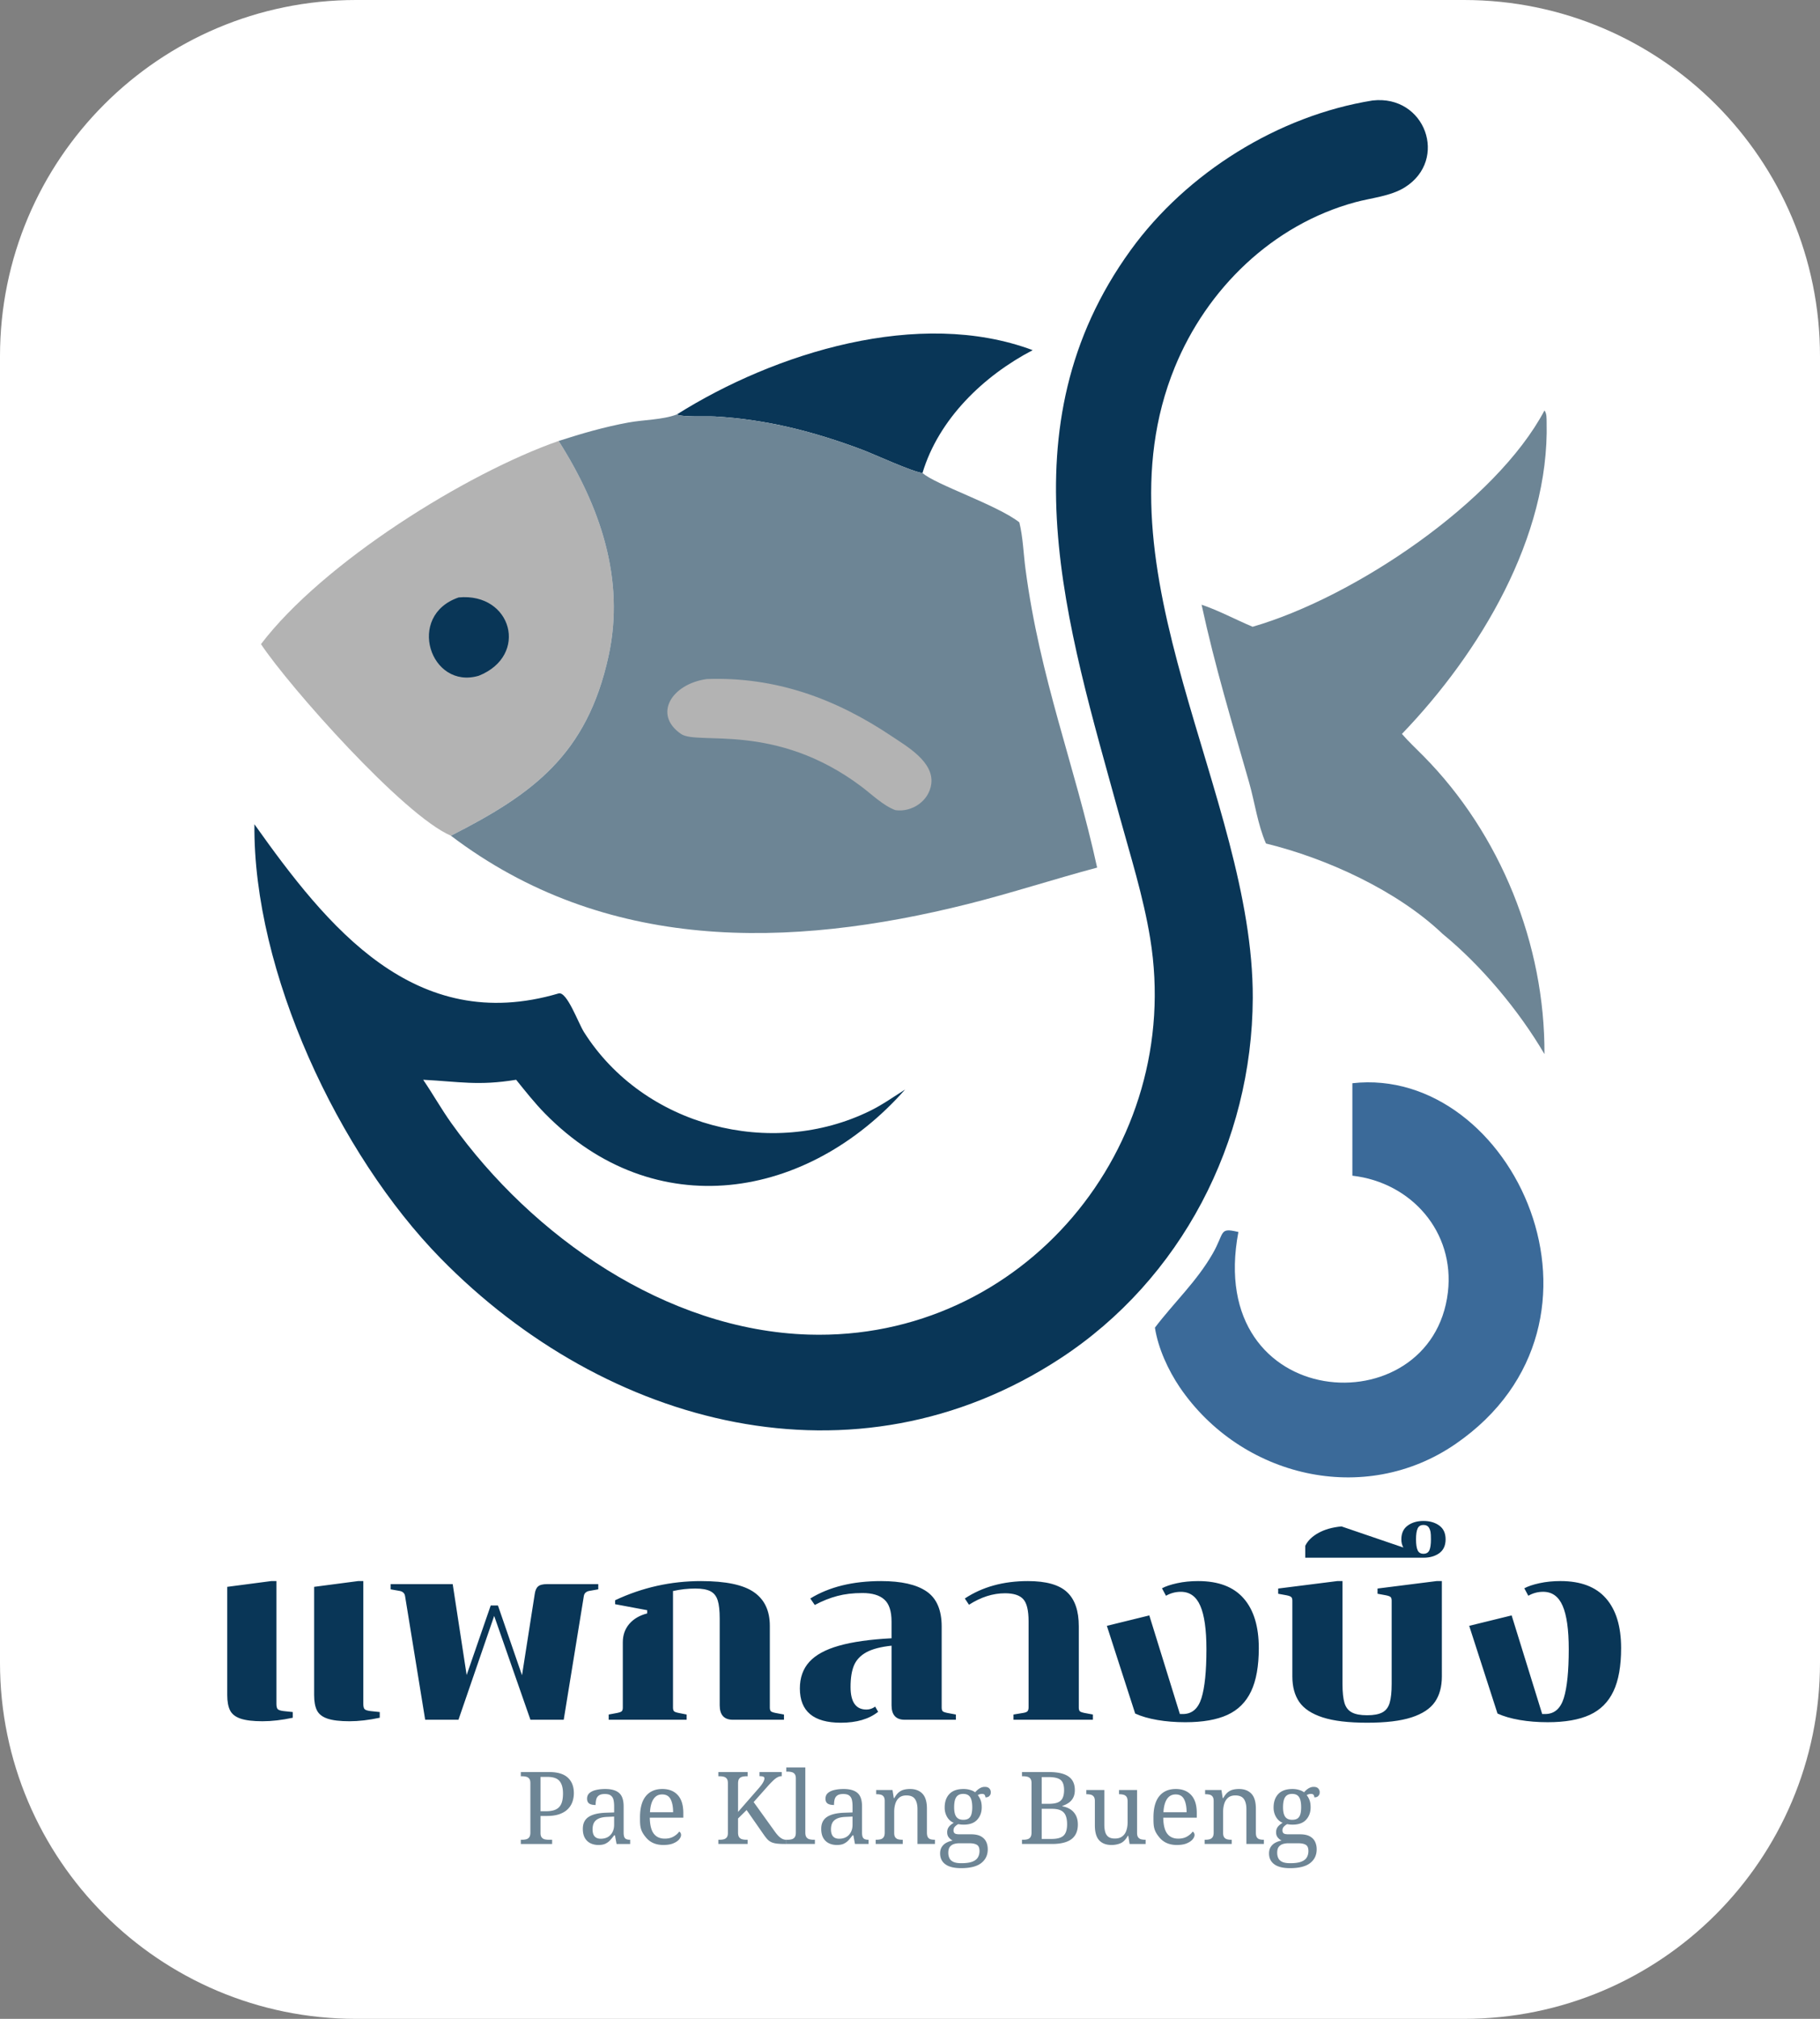
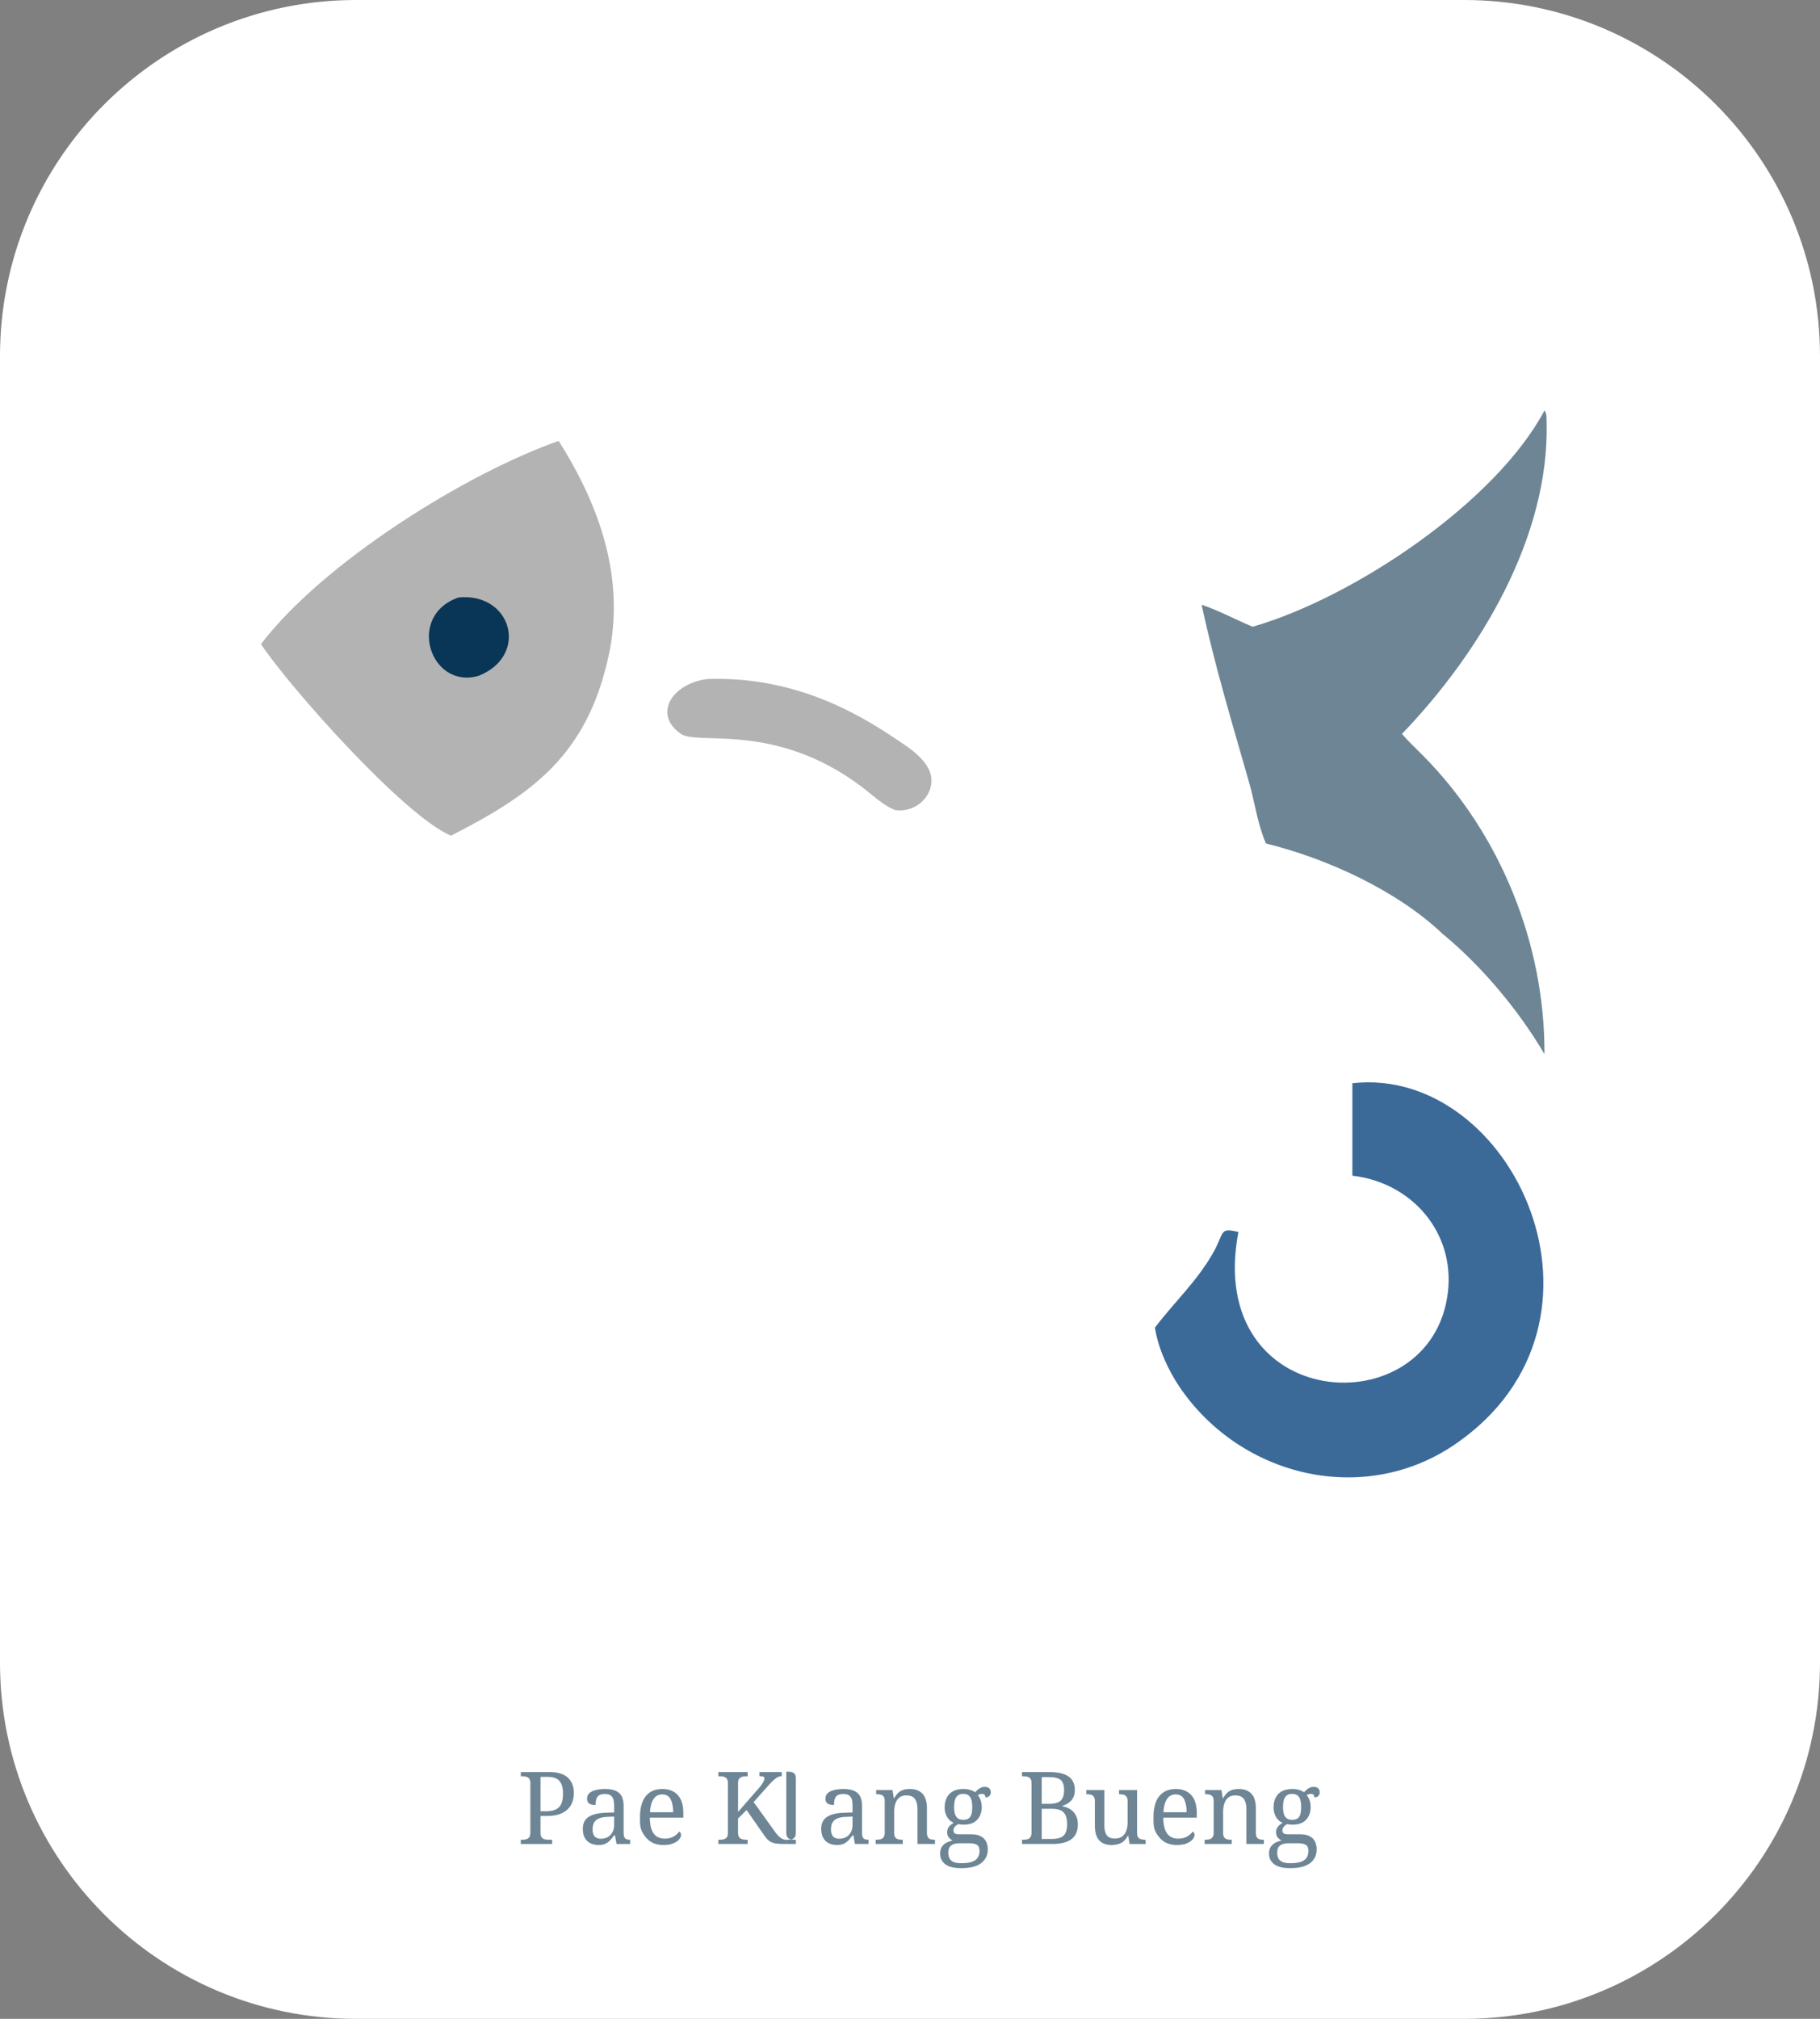
<svg xmlns="http://www.w3.org/2000/svg" data-bbox="0 0 1626.99 1803.89" viewBox="0 0 1626.99 1803.89" data-type="color">
  <rect x="0" y="0" width="1626.99" height="1803.89" fill="#808080" stroke="none" />
  <g>
    <path fill="#ffffff" d="M1626.99 318.31v1167.27c0 175.798-142.512 318.31-318.31 318.31H318.31C142.512 1803.89 0 1661.378 0 1485.58V318.31C0 142.512 142.512 0 318.31 0h990.37c175.798 0 318.31 142.512 318.31 318.31" data-color="1" />
-     <path d="M605.08 370.32c87.56-55.12 216.62-95.38 318.1-57.45-43.8 22.84-84 61.39-98.51 109.72-8.86-.85-43.07-16.69-54.03-20.81-42.96-16.14-85.62-27.07-131.49-29.64-7.21-.4-29.16.75-34.06-1.81Z" fill="#093657" data-color="2" />
    <path d="M1208.95 967.88c143.12-16.1 250.65 213.1 92.4 322.22-81.62 56.28-191.81 29.86-246.63-50.43-10.42-15.43-19.41-34.92-22.28-53.39 17.02-22.43 37.22-41.11 51.54-65.98 10.89-18.91 5.63-23.55 22.27-19.69l.81.18c-30.86 162.22 173.09 174.95 187.29 53.79 6.29-53.72-32.56-98.06-85.4-104.08z" fill="#3b6a99" data-color="3" />
    <path d="M1380.67 366.78c2.16 2.69 1.85 7.01 1.94 10.44 2.57 102.61-59.64 206.13-129.36 278.55 5.94 6.87 12.71 13.16 19.1 19.62 69.03 69.73 108.82 168.44 108.32 266.48-22.59-38.66-56.42-79.14-91.07-107.45-40.67-38.72-103.7-67.52-157.87-80.73-7.43-16.83-10.03-36.88-15.09-54.6-15.6-54.61-30.34-102.92-42.48-158.77 15.57 5.26 30.42 13.32 45.59 19.7 91.12-26.26 217.67-111.58 260.92-193.25Z" fill="#6d8595" data-color="4" />
    <path d="M233.29 575.55c55.45-72.88 183.47-152.67 266.12-181.56 36.69 57.77 59.79 123.16 44.58 192.39-19.34 88.04-67.58 123.06-140.9 160.33-42.3-18-144.23-132.79-169.79-171.16Z" fill="#b3b3b3" data-color="5" />
    <path d="M410.04 533.82c47.54-4.48 63.1 51.9 18 69.96-43.38 12.89-65.35-53.85-18-69.96" fill="#093657" data-color="2" />
-     <path d="M499.41 394c20.69-6.68 41-12.56 62.42-16.49 13.67-2.51 30.42-2.33 43.25-7.19 4.9 2.56 26.86 1.4 34.06 1.81 45.87 2.58 88.53 13.5 131.49 29.64 10.96 4.12 45.18 19.97 54.03 20.81 10.65 10.06 66.81 28.6 86.57 44.14 3.28 13.3 3.67 27.75 5.47 41.37 12.97 98.6 43.92 174.86 64.08 267.12-38.59 10.29-76.54 22.74-115.28 32.47-160.52 40.3-324.73 43.4-462.42-60.96 73.33-37.27 121.56-72.29 140.9-160.33 15.21-69.22-7.89-134.62-44.58-192.39Z" fill="#6d8595" data-color="4" />
    <path d="M632 606.73c60.97-2.14 114.69 17.24 165.34 51.22 13.63 9.14 37.61 22.82 35.19 42.37-1.9 15.29-17.21 25.65-32.05 23.57-10.74-3.89-21.36-14.27-30.53-21.16-77.05-57.88-146.12-36.65-161.09-46.9-25.5-17.46-8.25-44.91 23.14-49.1" fill="#b3b3b3" data-color="5" />
-     <path d="M1227.01 89.79c47.22-5.36 68.02 52.97 28.88 77.58-12.72 8-30.04 9.43-44.38 13.33-73.92 20.09-132.63 77.3-161.29 147.4-74.06 181.03 70.34 382.94 69.69 563.61-.46 128.82-64.06 251.36-171.83 321.92-183.92 120.43-406.28 61.52-554.08-89.19-91.37-93.17-167.84-256.34-166.56-387.95 65.15 91.68 143.23 189.14 271.98 151.14 7.45-1.88 17.43 26.31 22.59 34.49 53.32 84.4 167.68 113.94 256.15 70.26 10.86-5.36 20.73-12.39 30.94-18.85-87.13 98.66-223.74 121.44-321.94 21.39-9.25-9.43-17.46-19.87-25.76-30.13-33.91 5.55-50.8 1.65-83.09 0 8.7 12.77 16.26 26.26 25.26 38.86 72.36 101.27 191.89 184.9 319.29 188.83 191.61 5.92 335.87-167.81 305.35-354.06-6.12-37.4-17.7-73.91-27.73-110.38-46.54-169.24-104.2-346.53 10.34-504.6 50.06-69.08 131.92-120.13 216.2-133.65Z" fill="#093657" data-color="2" />
-     <path d="M242.45 1412.72h4.66v109.7c0 2.35.4 3.94 1.19 4.77.83.79 2.57 1.35 5.2 1.68l8.24.87v5.09c-9.76 2.09-18.79 3.14-27.1 3.14s-14.92-.78-19.51-2.33-7.73-3.99-9.43-7.31c-1.7-3.36-2.55-7.93-2.55-13.72v-96.74l39.29-5.15Zm77.67 0h4.66v109.7c0 2.35.4 3.94 1.19 4.77.83.79 2.58 1.35 5.26 1.68l8.24.87v5.09c-9.79 2.09-18.83 3.14-27.1 3.14s-14.98-.78-19.57-2.33-7.73-3.99-9.43-7.31c-1.7-3.36-2.55-7.93-2.55-13.72v-96.74l39.29-5.15Zm41.97 13.33c-.43-2.67-2.28-4.23-5.53-4.66l-7.37-1.3v-4.66h55.5l12.47 81.25 21.52-62.17h6.45l21.52 62.38 11.33-72.35c.43-3.29 1.43-5.63 2.98-7 1.55-1.41 4.26-2.11 8.13-2.11h45.74v4.66l-7.37 1.3c-3.25.43-5.09 1.99-5.53 4.66l-17.99 110.57h-29.76l-32.41-92.79-31.92 92.79h-29.76l-17.99-110.57Zm293.05 110.57q-11.76 0-11.76-12.9v-77.45c0-7.12-.6-12.56-1.79-16.31q-1.785-5.7-6.45-8.13c-3.11-1.63-7.62-2.44-13.55-2.44q-9.975 0-19.95 2.22v104.12c0 1.62.33 2.74.98 3.36.65.57 2.1 1.08 4.34 1.51l6.88 1.36v4.66h-69.7v-4.66l7.32-1.36c2.2-.43 3.63-.94 4.28-1.51.69-.62 1.03-1.74 1.03-3.36v-58.38c0-6.36 1.91-11.8 5.74-16.31 3.87-4.52 9.21-7.66 16.04-9.43v-2.87l-28.67-5.37v-3.52q36.42-17.13 76.8-17.13c22.08 0 37.85 3.31 47.32 9.92 9.47 6.57 14.2 16.6 14.2 30.08v73.01c0 1.62.33 2.74.98 3.36.69.57 2.13 1.08 4.34 1.51l7.32 1.36v4.66h-45.69Zm141.85-66.18c-9.76 1.05-17.27 3.02-22.55 5.91-5.24 2.89-8.91 6.78-11 11.65-2.06 4.88-3.09 11.31-3.09 19.3 0 13.47 4.73 20.21 14.2 20.21 2.82 0 5.42-.88 7.8-2.65l2.66 4.66c-8.17 6.51-19.28 9.76-33.33 9.76-24.43 0-36.64-10.21-36.64-30.63 0-9.61 2.82-17.52 8.45-23.74 5.64-6.21 14.44-11.02 26.4-14.41 12-3.43 27.7-5.66 47.1-6.67v-14.9c0-9.33-2.15-15.9-6.45-19.73-4.3-3.87-10.8-5.8-19.51-5.8s-15.83.88-22.55 2.65-13.42 4.45-20.11 8.02l-4.01-5.79c16.87-10.37 37.98-15.56 63.3-15.56 18.07 0 31.6 3.07 40.6 9.21 9.03 6.15 13.55 16.63 13.55 31.44v72.36c0 1.62.33 2.74.98 3.36.69.57 2.15 1.08 4.39 1.51l7.32 1.36v4.66h-45.74q-11.76 0-11.76-12.9v-53.28Zm109.02 61.52 8.18-1.36q3.09-.435 4.17-1.41c.76-.69 1.14-1.91 1.14-3.68v-76.8c0-9.76-1.59-16.37-4.77-19.84-3.18-3.51-8.62-5.26-16.31-5.26-10.8 0-21.53 3.42-32.19 10.25l-3.74-5.58c15.68-10.37 34.47-15.56 56.37-15.56 16.29 0 27.95 3.27 34.96 9.81 7.05 6.51 10.57 16.71 10.57 30.62v72.58c0 1.62.32 2.74.97 3.36.69.57 2.13 1.08 4.34 1.51l7.31 1.36v4.66h-71zm165.15-119.24q27.105 0 40.59 15.45c9.03 10.29 13.55 25.12 13.55 44.49 0 16.01-2.29 28.86-6.88 38.54-4.59 9.69-11.65 16.71-21.19 21.08s-22.08 6.56-37.62 6.56c-8.89 0-17.21-.67-24.98-2-7.77-1.34-14.38-3.26-19.84-5.75l-25.31-78.37 37.94-9.32 27.32 88.12h2.65c8.13 0 13.68-4.73 16.64-14.2 2.97-9.47 4.45-24.04 4.45-43.73 0-17.49-1.83-30.41-5.48-38.76-3.61-8.35-9.41-12.52-17.4-12.52-4.73 0-9.16 1.18-13.27 3.53l-3.58-6.67c3.25-1.77 7.77-3.29 13.55-4.55 5.78-1.27 12.07-1.9 18.86-1.9m217.79 85.26c0 9.17-2.08 16.76-6.23 22.76s-11.11 10.59-20.87 13.77q-14.625 4.77-39.72 4.77t-39.78-4.77c-9.76-3.18-16.72-7.77-20.87-13.77-4.12-6-6.18-13.59-6.18-22.76v-67.7c0-1.63-.34-2.73-1.03-3.31-.65-.61-2.08-1.14-4.28-1.57l-7.37-1.35v-4.66l52.84-6.67h4.66v91.92c0 7.41.6 13.08 1.79 17.02 1.19 3.9 3.38 6.7 6.56 8.4s7.73 2.55 13.66 2.55 10.48-.85 13.65-2.55c3.18-1.7 5.35-4.54 6.51-8.51 1.19-4.01 1.79-9.64 1.79-16.91v-74.36c0-1.63-.33-2.73-.98-3.31-.65-.61-2.09-1.14-4.33-1.57l-7.32-1.35v-4.66l52.84-6.67h4.66zm-16.44-138.97c5.64 0 10.36 1.37 14.15 4.12 3.75 2.75 5.63 6.85 5.63 12.3s-1.88 9.61-5.63 12.36c-3.79 2.71-8.51 4.06-14.15 4.06h-105.69v-10.62c2.24-4.59 6.18-8.43 11.82-11.54 5.6-3.11 12.46-5.04 20.59-5.8l55.29 18.86c-1.19-2.06-1.79-4.5-1.79-7.32 0-5.45 1.9-9.55 5.69-12.3 3.76-2.75 8.46-4.12 14.09-4.12m0 29.32c2.53 0 4.29-1.03 5.26-3.09q1.41-3.135 1.41-9.81c0-6.675-.47-7.7-1.41-9.75-.97-2.06-2.73-3.09-5.26-3.09s-4.26 1.03-5.2 3.09c-.97 2.05-1.46 5.3-1.46 9.75s.49 7.72 1.46 9.81c.94 2.06 2.67 3.09 5.2 3.09m122.55 24.39q27.105 0 40.59 15.45c9.03 10.29 13.55 25.12 13.55 44.49 0 16.01-2.29 28.86-6.88 38.54-4.59 9.69-11.66 16.71-21.19 21.08-9.54 4.37-22.08 6.56-37.62 6.56-8.89 0-17.21-.67-24.98-2-7.77-1.34-14.39-3.26-19.84-5.75l-25.31-78.37 37.94-9.32 27.31 88.12h2.66c8.13 0 13.67-4.73 16.64-14.2 2.96-9.47 4.44-24.04 4.44-43.73 0-17.49-1.82-30.41-5.47-38.76-3.61-8.35-9.41-12.52-17.4-12.52-4.73 0-9.16 1.18-13.28 3.53l-3.57-6.67c3.25-1.77 7.76-3.29 13.55-4.55 5.78-1.27 12.07-1.9 18.86-1.9" fill="#093657" data-color="2" />
-     <path d="M465.58 1647.62v-3.78h1.16c1.38 0 2.62-.15 3.74-.44 1.11-.31 2-.92 2.66-1.84q.99-1.41.99-4.2v-44.1c0-1.8-.34-3.13-1.03-4q-1.035-1.32-2.7-1.71c-1.11-.28-2.33-.42-3.65-.42h-1.16v-3.78h25.29c7.56 0 13.13 1.67 16.72 5.01 3.6 3.33 5.4 7.93 5.4 13.82 0 2.69-.42 5.26-1.25 7.69s-2.2 4.61-4.09 6.53-4.38 3.44-7.47 4.55c-3.09 1.09-6.86 1.64-11.29 1.64h-5.69v15.23c0 1.73.34 3.03 1.03 3.91.7.87 1.6 1.44 2.7 1.72 1.11.26 2.33.39 3.65.39h2.99v3.78h-27.99Zm22.42-29.25c2.7 0 5.02-.28 6.96-.85 1.95-.57 3.54-1.49 4.77-2.75s2.13-2.89 2.7-4.9.86-4.45.86-7.34c0-5.04-1.05-8.77-3.16-11.2-2.09-2.43-5.69-3.65-10.79-3.65h-6.13v30.69zm46.97 30.15c-2.65 0-5.04-.52-7.16-1.56-2.12-1.05-3.79-2.64-4.99-4.77-1.2-2.14-1.8-4.83-1.8-8.06 0-4.81 1.69-8.34 5.08-10.61q5.1-3.435 15.45-3.81l7.47-.26v-5.4c0-2.15-.18-4.06-.55-5.72-.35-1.65-1.13-2.96-2.33-3.91-1.2-.97-3.03-1.45-5.49-1.45-2.29 0-4.03.43-5.23 1.28-1.2.83-2 1.99-2.39 3.47q-.57 2.19-.57 5.07c-2.52 0-4.42-.43-5.71-1.29-1.29-.88-1.93-2.34-1.93-4.38s.73-3.79 2.2-5.05c1.48-1.26 3.44-2.17 5.89-2.72 2.46-.57 5.16-.86 8.11-.86 5.52 0 9.65 1.17 12.37 3.51 2.74 2.33 4.11 6.35 4.11 12.05v23.31c0 1.69.18 3 .53 3.93q.555 1.395 1.8 1.98c.85.38 1.93.57 3.25.57h.26v3.78h-12.15l-1.45-7.73h-.7a61 61 0 0 1-3.69 4.46c-1.2 1.29-2.6 2.3-4.2 3.05-1.58.75-3.63 1.12-6.15 1.12Zm2.07-5.58c2.46 0 4.57-.51 6.33-1.52 1.77-1.02 3.16-2.48 4.15-4.37 1-1.89 1.49-4.09 1.49-6.61v-7.3l-5.76.27c-3.43.11-6.12.62-8.06 1.53-1.95.89-3.35 2.14-4.2 3.74-.83 1.58-1.25 3.54-1.25 5.89 0 1.86.27 3.4.81 4.63s1.35 2.16 2.42 2.79c1.08.63 2.44.95 4.06.95Zm55.99 5.58q-9.825 0-15.36-6.48c-5.535-6.48-5.54-10.38-5.54-18.17 0-8.41 1.74-14.74 5.21-18.99q5.235-6.39 14.79-6.39 8.73 0 13.71 5.4 5.01 5.385 5.01 16.11v4.13h-29.97c.12 6.53 1.3 11.29 3.54 14.26 2.26 2.97 5.54 4.46 9.87 4.46 3.12 0 5.77-.64 7.95-1.93 2.2-1.29 3.84-2.75 4.92-4.37.41.17.79.53 1.14 1.07.37.55.55 1.21.55 1.98 0 1.2-.57 2.5-1.71 3.89-1.13 1.37-2.86 2.56-5.21 3.56-2.34.98-5.31 1.47-8.9 1.47m8.72-29.24c0-4.81-.74-8.66-2.22-11.56-1.47-2.91-4-4.37-7.6-4.37-3.3 0-5.86 1.36-7.69 4.08-1.83 2.73-2.89 6.68-3.19 11.85zm40.41 28.34v-3.78h1.16c1.32 0 2.53-.13 3.65-.39 1.11-.28 2.01-.85 2.7-1.72.69-.88 1.03-2.18 1.03-3.91v-44.56c0-1.8-.34-3.13-1.03-4q-1.035-1.32-2.7-1.71c-1.11-.28-2.33-.42-3.65-.42h-1.16v-3.78h26.19v3.78h-1.19c-1.32 0-2.55.15-3.69.46q-1.695.435-2.7 1.8c-.66.89-.99 2.3-.99 4.22v25.38l18.63-21.31c1.32-1.51 2.32-2.8 3.01-3.87.7-1.09 1.2-2.02 1.49-2.79.31-.79.46-1.45.46-1.98 0-.79-.37-1.32-1.1-1.58-.72-.28-1.82-.42-3.32-.42v-3.69h19.89v3.69c-1.38 0-2.68.35-3.91 1.06-1.23.69-2.51 1.66-3.82 2.92-1.32 1.26-2.76 2.75-4.33 4.48l-13.05 14.68 19.01 26.45c1.13 1.57 2.23 2.89 3.32 3.98 1.08 1.07 2.18 1.87 3.27 2.42q1.665.81 3.3.81h.18v3.78h-.99c-3 0-5.48-.12-7.43-.35-1.95-.25-3.57-.68-4.86-1.28s-2.43-1.42-3.43-2.46c-.98-1.05-2.04-2.39-3.19-4.02l-15.47-22.21-7.67 7.56v12.5q0 2.79.99 4.2c.67.92 1.58 1.53 2.7 1.84 1.14.29 2.37.44 3.69.44h1.19v3.78h-26.19Zm60.74 0v-3.78h1.19c1.38 0 2.61-.15 3.71-.44 1.11-.31 2-.92 2.66-1.84q.99-1.41.99-4.2v-48.23c0-1.8-.34-3.13-1.03-4q-1.035-1.32-2.7-1.71c-1.1-.28-2.31-.42-3.62-.42h-1.19v-3.78h17.01v58.14q0 2.79.99 4.2c.67.92 1.57 1.53 2.7 1.84 1.14.29 2.37.44 3.69.44h1.19v3.78h-25.58Zm45.19.9c-2.65 0-5.04-.52-7.16-1.56-2.12-1.05-3.79-2.64-4.99-4.77-1.2-2.14-1.8-4.83-1.8-8.06 0-4.81 1.69-8.34 5.08-10.61q5.1-3.435 15.45-3.81l7.47-.26v-5.4c0-2.15-.18-4.06-.55-5.72-.35-1.65-1.13-2.96-2.33-3.91-1.2-.97-3.03-1.45-5.49-1.45-2.29 0-4.03.43-5.23 1.28-1.2.83-2 1.99-2.39 3.47q-.57 2.19-.57 5.07c-2.52 0-4.42-.43-5.71-1.29-1.29-.88-1.93-2.34-1.93-4.38s.73-3.79 2.2-5.05c1.48-1.26 3.44-2.17 5.89-2.72 2.46-.57 5.16-.86 8.11-.86 5.52 0 9.65 1.17 12.37 3.51 2.74 2.33 4.11 6.35 4.11 12.05v23.31c0 1.69.18 3 .53 3.93q.555 1.395 1.8 1.98c.85.38 1.93.57 3.25.57h.26v3.78h-12.15l-1.45-7.73h-.7a61 61 0 0 1-3.69 4.46c-1.2 1.29-2.6 2.3-4.2 3.05-1.58.75-3.63 1.12-6.15 1.12Zm2.07-5.58c2.46 0 4.57-.51 6.33-1.52 1.77-1.02 3.16-2.48 4.15-4.37 1-1.89 1.49-4.09 1.49-6.61v-7.3l-5.76.27c-3.43.11-6.12.62-8.06 1.53-1.95.89-3.35 2.14-4.2 3.74-.84 1.58-1.25 3.54-1.25 5.89 0 1.86.27 3.4.81 4.63s1.35 2.16 2.42 2.79c1.08.63 2.44.95 4.07.95m32.67 4.68v-3.78h.7c1.39 0 2.64-.15 3.73-.44 1.11-.31 2-.92 2.66-1.84q.99-1.41.99-4.2v-28.08c0-1.8-.33-3.13-.99-4-.66-.88-1.53-1.45-2.61-1.72-1.07-.26-2.26-.39-3.58-.39h-.46v-3.78h14.59l1.16 7.27h.44c1.26-2.27 2.59-3.99 4-5.16 1.42-1.17 2.97-1.96 4.64-2.37 1.68-.43 3.49-.64 5.4-.64 4.75 0 8.45 1.4 11.12 4.2 2.68 2.78 4.02 7.25 4.02 13.42v21.25c0 1.86.28 3.26.83 4.2.57.92 1.37 1.53 2.4 1.84 1.03.29 2.2.44 3.52.44h.44v3.78h-15.64v-31.05c0-3.89-.74-6.92-2.22-9.07-1.46-2.17-4.03-3.25-7.69-3.25-2.7 0-4.84.67-6.44 2.02-1.58 1.35-2.72 3.13-3.43 5.36-.69 2.21-1.03 4.61-1.03 7.18v19.01c0 1.73.33 3.03.99 3.91.66.87 1.53 1.44 2.61 1.72 1.08.26 2.29.39 3.6.39h.46v3.78zm76.31 21.6c-6.24 0-10.92-1.16-14.04-3.47-3.12-2.3-4.68-5.52-4.68-9.67 0-2.35.53-4.32 1.58-5.91 1.05-1.58 2.43-2.82 4.13-3.71a18.6 18.6 0 0 1 5.54-1.89c-1.2-.55-2.33-1.43-3.38-2.66-1.04-1.23-1.56-2.81-1.56-4.73 0-1.8.46-3.36 1.39-4.68.94-1.31 2.42-2.57 4.46-3.78-2.58-1.08-4.57-2.87-5.98-5.36s-2.11-5.23-2.11-8.24c0-5.15 1.41-9.21 4.22-12.17 2.83-2.97 7.06-4.46 12.7-4.46 2.15 0 4.19.3 6.11.9 1.92.59 3.3 1.28 4.15 2.07.59-.66 1.3-1.36 2.13-2.11.85-.77 1.83-1.41 2.94-1.94 1.11-.54 2.33-.81 3.65-.81 1.8 0 3.14.47 4 1.41q1.32 1.38 1.32 3.27c0 1.89-.38 2.36-1.14 3.3-.75.92-1.96 1.38-3.65 1.38 0-.67-.2-1.35-.59-2.04-.38-.69-1.17-1.04-2.37-1.04-.78 0-1.46.1-2.07.29-.6.17-1.2.44-1.8.79 1.03 1.26 1.87 2.75 2.53 4.46s.99 3.86.99 6.44q0 6.66-4.02 11.07c-2.67 2.95-6.72 4.42-12.17 4.42-.73 0-1.57-.04-2.51-.13-.92-.11-1.68-.22-2.29-.33-1.13.6-2.12 1.35-2.97 2.26-.84.89-1.25 2.03-1.25 3.41 0 1.08.34 1.92 1.03 2.52s2.2.9 4.55.9h10.17c3.6 0 6.48.59 8.64 1.76 2.15 1.17 3.73 2.76 4.72 4.77 1 2.01 1.49 4.3 1.49 6.88 0 5.15-1.94 9.25-5.82 12.28-3.87 3.03-9.88 4.55-18.04 4.55m.18-4.42c4.32 0 7.65-.47 10-1.4 2.34-.93 3.98-2.22 4.9-3.87.94-1.64 1.41-3.51 1.41-5.6 0-2.77-.78-4.63-2.35-5.56-1.55-.93-3.83-1.39-6.83-1.39h-8.81c-1.68 0-3.28.23-4.79.68-1.49.46-2.73 1.29-3.69 2.49-.95 1.2-1.43 2.99-1.43 5.38 0 1.74.33 3.31.99 4.72.66 1.43 1.82 2.54 3.49 3.34 1.68.81 4.06 1.21 7.12 1.21Zm1.8-38.78c1.98 0 3.55-.39 4.72-1.16 1.17-.79 2.01-2.03 2.53-3.7.51-1.68.77-3.81.77-6.39s-.27-4.93-.81-6.7-1.4-3.08-2.57-3.91c-1.17-.85-2.75-1.28-4.72-1.28s-3.48.44-4.68 1.32q-1.8 1.305-2.61 3.96c-.53 1.77-.79 4.01-.79 6.7 0 3.84.64 6.66 1.93 8.46s3.37 2.7 6.24 2.7Zm52.48 21.6v-3.78h1.16c1.38 0 2.62-.15 3.73-.44 1.11-.31 2-.92 2.66-1.84q.99-1.41.99-4.2v-44.1c0-1.8-.34-3.13-1.03-4q-1.035-1.32-2.7-1.71c-1.11-.28-2.33-.42-3.65-.42h-1.16v-3.78h24.1q11.715 0 17.43 3.93c3.81 2.61 5.71 6.67 5.71 12.2 0 2.63-.48 4.88-1.45 6.74-.95 1.86-2.27 3.38-3.96 4.55-1.67 1.17-3.58 2.12-5.75 2.84v.35c2.77.48 5.18 1.39 7.25 2.74s3.68 3.16 4.85 5.41c1.17 2.24 1.76 4.95 1.76 8.13 0 5.83-1.9 10.18-5.71 13.07-3.81 2.87-9.62 4.31-17.43 4.31zm26.38-4.5c5.09 0 8.69-.99 10.78-2.97 2.11-1.98 3.17-5.37 3.17-10.17 0-3.12-.43-5.7-1.28-7.74-.83-2.03-2.24-3.55-4.22-4.55-1.97-.99-4.73-1.49-8.28-1.49h-8.92v26.92zm-2.53-31.4q5.31 0 8.28-1.26c1.98-.85 3.39-2.17 4.22-3.97.85-1.81 1.28-4.14 1.28-7.01 0-4.44-1.06-7.49-3.17-9.14-2.09-1.66-5.69-2.49-10.79-2.49h-6.04v23.87zm56.16 36.8c-4.73 0-8.4-1.39-10.99-4.17q-3.87-4.2-3.87-13.47v-21.6c0-1.8-.34-3.13-1.03-4-.69-.88-1.59-1.45-2.7-1.72q-1.65-.39-3.63-.39h-.28v-3.78h16.1v31.05c0 2.57.29 4.79.86 6.66.57 1.86 1.55 3.27 2.92 4.24 1.39.95 3.28 1.42 5.67 1.42 2.65 0 4.81-.61 6.48-1.84 1.69-1.23 2.92-2.94 3.69-5.12.79-2.2 1.19-4.74 1.19-7.63v-18.54c0-1.92-.34-3.33-1.01-4.22-.66-.89-1.55-1.49-2.66-1.78-1.1-.31-2.34-.46-3.71-.46h-.29v-3.78h16.13v38.43c0 1.73.34 3.03 1.03 3.91.69.87 1.58 1.44 2.68 1.72 1.11.26 2.33.39 3.65.39h.29v3.78h-14.33l-1.17-7.29h-.44q-2.79 5.055-6.48 6.63-3.69 1.56-8.1 1.56m58.42 0q-9.825 0-15.36-6.48c-5.535-6.48-5.54-10.38-5.54-18.17 0-8.41 1.74-14.74 5.21-18.99q5.235-6.39 14.79-6.39 8.715 0 13.71 5.4 5.01 5.385 5.01 16.11v4.13h-29.97c.11 6.53 1.29 11.29 3.54 14.26s5.54 4.46 9.86 4.46c3.12 0 5.77-.64 7.96-1.93s3.83-2.75 4.92-4.37c.41.17.79.53 1.14 1.07.37.55.55 1.21.55 1.98 0 1.2-.57 2.5-1.71 3.89-1.13 1.37-2.87 2.56-5.21 3.56-2.35.98-5.31 1.47-8.9 1.47m8.72-29.24c0-4.81-.74-8.66-2.22-11.56-1.46-2.91-3.99-4.37-7.6-4.37-3.29 0-5.86 1.36-7.69 4.08-1.83 2.73-2.9 6.68-3.19 11.85zm16.12 28.34v-3.78h.7c1.39 0 2.64-.15 3.74-.44 1.11-.31 1.99-.92 2.65-1.84q.99-1.41.99-4.2v-28.08c0-1.8-.33-3.13-.99-4-.66-.88-1.53-1.45-2.61-1.72-1.07-.26-2.27-.39-3.58-.39h-.46v-3.78h14.59l1.16 7.27h.44c1.26-2.27 2.59-3.99 4-5.16 1.42-1.17 2.96-1.96 4.63-2.37 1.69-.43 3.49-.64 5.41-.64 4.75 0 8.45 1.4 11.12 4.2 2.68 2.78 4.02 7.25 4.02 13.42v21.25c0 1.86.28 3.26.83 4.2.57.92 1.37 1.53 2.4 1.84 1.03.29 2.2.44 3.52.44h.43v3.78h-15.64v-31.05c0-3.89-.74-6.92-2.22-9.07-1.47-2.17-4.03-3.25-7.69-3.25-2.69 0-4.84.67-6.44 2.02-1.58 1.35-2.72 3.13-3.43 5.36-.69 2.21-1.03 4.61-1.03 7.18v19.01c0 1.73.33 3.03.99 3.91.66.87 1.53 1.44 2.61 1.72 1.09.26 2.29.39 3.61.39h.46v3.78zm76.31 21.6c-6.24 0-10.92-1.16-14.05-3.47-3.12-2.3-4.68-5.52-4.68-9.67q0-3.525 1.59-5.91c1.05-1.58 2.43-2.82 4.13-3.71 1.71-.91 3.56-1.54 5.53-1.89-1.2-.55-2.33-1.43-3.38-2.66-1.04-1.23-1.56-2.81-1.56-4.73q0-2.7 1.38-4.68 1.41-1.965 4.47-3.78c-2.58-1.08-4.57-2.87-5.98-5.36s-2.11-5.23-2.11-8.24c0-5.15 1.41-9.21 4.22-12.17 2.83-2.97 7.06-4.46 12.7-4.46 2.15 0 4.19.3 6.11.9 1.92.59 3.3 1.28 4.15 2.07.59-.66 1.3-1.36 2.13-2.11.85-.77 1.84-1.41 2.95-1.94 1.11-.54 2.33-.81 3.64-.81 1.81 0 3.14.47 4 1.41q1.32 1.38 1.32 3.27c0 1.89-.38 2.36-1.14 3.3-.75.92-1.96 1.38-3.65 1.38 0-.67-.2-1.35-.59-2.04-.38-.69-1.17-1.04-2.38-1.04-.77 0-1.46.1-2.06.29-.6.17-1.2.44-1.8.79 1.02 1.26 1.86 2.75 2.52 4.46s.99 3.86.99 6.44q0 6.66-4.02 11.07c-2.67 2.95-6.72 4.42-12.17 4.42-.73 0-1.57-.04-2.51-.13q-1.38-.165-2.28-.33c-1.13.6-2.12 1.35-2.97 2.26-.83.89-1.25 2.03-1.25 3.41 0 1.08.34 1.92 1.03 2.52s2.2.9 4.55.9h10.17c3.61 0 6.49.59 8.64 1.76s3.73 2.76 4.72 4.77c1 2.01 1.5 4.3 1.5 6.88 0 5.15-1.94 9.25-5.83 12.28-3.87 3.03-9.88 4.55-18.03 4.55m.17-4.42c4.32 0 7.65-.47 10-1.4 2.34-.93 3.97-2.22 4.9-3.87.93-1.64 1.4-3.51 1.4-5.6 0-2.77-.78-4.63-2.35-5.56-1.55-.93-3.83-1.39-6.83-1.39h-8.81c-1.69 0-3.28.23-4.79.68a7.47 7.47 0 0 0-3.69 2.49c-.95 1.2-1.43 2.99-1.43 5.38 0 1.74.33 3.31.99 4.72.66 1.43 1.82 2.54 3.49 3.34 1.69.81 4.06 1.21 7.12 1.21m1.8-38.78c1.98 0 3.56-.39 4.73-1.16 1.17-.79 2.01-2.03 2.52-3.7.51-1.68.77-3.81.77-6.39s-.27-4.93-.81-6.7-1.4-3.08-2.57-3.91c-1.17-.85-2.75-1.28-4.72-1.28s-3.48.44-4.69 1.32q-1.8 1.305-2.61 3.96c-.53 1.77-.79 4.01-.79 6.7 0 3.84.64 6.66 1.93 8.46q1.935 2.7 6.24 2.7" fill="#6d8595" data-color="4" />
+     <path d="M465.58 1647.62v-3.78h1.16c1.38 0 2.62-.15 3.74-.44 1.11-.31 2-.92 2.66-1.84q.99-1.41.99-4.2v-44.1c0-1.8-.34-3.13-1.03-4q-1.035-1.32-2.7-1.71c-1.11-.28-2.33-.42-3.65-.42h-1.16v-3.78h25.29c7.56 0 13.13 1.67 16.72 5.01 3.6 3.33 5.4 7.93 5.4 13.82 0 2.69-.42 5.26-1.25 7.69s-2.2 4.61-4.09 6.53-4.38 3.44-7.47 4.55c-3.09 1.09-6.86 1.64-11.29 1.64h-5.69v15.23c0 1.73.34 3.03 1.03 3.91.7.87 1.6 1.44 2.7 1.72 1.11.26 2.33.39 3.65.39h2.99v3.78h-27.99Zm22.42-29.25c2.7 0 5.02-.28 6.96-.85 1.95-.57 3.54-1.49 4.77-2.75s2.13-2.89 2.7-4.9.86-4.45.86-7.34c0-5.04-1.05-8.77-3.16-11.2-2.09-2.43-5.69-3.65-10.79-3.65h-6.13v30.69zm46.97 30.15c-2.65 0-5.04-.52-7.16-1.56-2.12-1.05-3.79-2.64-4.99-4.77-1.2-2.14-1.8-4.83-1.8-8.06 0-4.81 1.69-8.34 5.08-10.61q5.1-3.435 15.45-3.81l7.47-.26v-5.4c0-2.15-.18-4.06-.55-5.72-.35-1.65-1.13-2.96-2.33-3.91-1.2-.97-3.03-1.45-5.49-1.45-2.29 0-4.03.43-5.23 1.28-1.2.83-2 1.99-2.39 3.47q-.57 2.19-.57 5.07c-2.52 0-4.42-.43-5.71-1.29-1.29-.88-1.93-2.34-1.93-4.38s.73-3.79 2.2-5.05c1.48-1.26 3.44-2.17 5.89-2.72 2.46-.57 5.16-.86 8.11-.86 5.52 0 9.65 1.17 12.37 3.51 2.74 2.33 4.11 6.35 4.11 12.05v23.31c0 1.69.18 3 .53 3.93q.555 1.395 1.8 1.98c.85.38 1.93.57 3.25.57h.26v3.78h-12.15l-1.45-7.73h-.7a61 61 0 0 1-3.69 4.46c-1.2 1.29-2.6 2.3-4.2 3.05-1.58.75-3.63 1.12-6.15 1.12Zm2.07-5.58c2.46 0 4.57-.51 6.33-1.52 1.77-1.02 3.16-2.48 4.15-4.37 1-1.89 1.49-4.09 1.49-6.61v-7.3l-5.76.27c-3.43.11-6.12.62-8.06 1.53-1.95.89-3.35 2.14-4.2 3.74-.83 1.58-1.25 3.54-1.25 5.89 0 1.86.27 3.4.81 4.63s1.35 2.16 2.42 2.79c1.08.63 2.44.95 4.06.95Zm55.99 5.58q-9.825 0-15.36-6.48c-5.535-6.48-5.54-10.38-5.54-18.17 0-8.41 1.74-14.74 5.21-18.99q5.235-6.39 14.79-6.39 8.73 0 13.71 5.4 5.01 5.385 5.01 16.11v4.13h-29.97c.12 6.53 1.3 11.29 3.54 14.26 2.26 2.97 5.54 4.46 9.87 4.46 3.12 0 5.77-.64 7.95-1.93 2.2-1.29 3.84-2.75 4.92-4.37.41.17.79.53 1.14 1.07.37.55.55 1.21.55 1.98 0 1.2-.57 2.5-1.71 3.89-1.13 1.37-2.86 2.56-5.21 3.56-2.34.98-5.31 1.47-8.9 1.47m8.72-29.24c0-4.81-.74-8.66-2.22-11.56-1.47-2.91-4-4.37-7.6-4.37-3.3 0-5.86 1.36-7.69 4.08-1.83 2.73-2.89 6.68-3.19 11.85zm40.41 28.34v-3.78h1.16c1.32 0 2.53-.13 3.65-.39 1.11-.28 2.01-.85 2.7-1.72.69-.88 1.03-2.18 1.03-3.91v-44.56c0-1.8-.34-3.13-1.03-4q-1.035-1.32-2.7-1.71c-1.11-.28-2.33-.42-3.65-.42h-1.16v-3.78h26.19v3.78h-1.19c-1.32 0-2.55.15-3.69.46q-1.695.435-2.7 1.8c-.66.89-.99 2.3-.99 4.22v25.38l18.63-21.31c1.32-1.51 2.32-2.8 3.01-3.87.7-1.09 1.2-2.02 1.49-2.79.31-.79.46-1.45.46-1.98 0-.79-.37-1.32-1.1-1.58-.72-.28-1.82-.42-3.32-.42v-3.69h19.89v3.69c-1.38 0-2.68.35-3.91 1.06-1.23.69-2.51 1.66-3.82 2.92-1.32 1.26-2.76 2.75-4.33 4.48l-13.05 14.68 19.01 26.45c1.13 1.57 2.23 2.89 3.32 3.98 1.08 1.07 2.18 1.87 3.27 2.42q1.665.81 3.3.81h.18v3.78h-.99c-3 0-5.48-.12-7.43-.35-1.95-.25-3.57-.68-4.86-1.28s-2.43-1.42-3.43-2.46c-.98-1.05-2.04-2.39-3.19-4.02l-15.47-22.21-7.67 7.56v12.5q0 2.79.99 4.2c.67.92 1.58 1.53 2.7 1.84 1.14.29 2.37.44 3.69.44h1.19v3.78h-26.19Zm60.74 0v-3.78h1.19c1.38 0 2.61-.15 3.71-.44 1.11-.31 2-.92 2.66-1.84q.99-1.41.99-4.2v-48.23c0-1.8-.34-3.13-1.03-4q-1.035-1.32-2.7-1.71c-1.1-.28-2.31-.42-3.62-.42h-1.19v-3.78v58.14q0 2.79.99 4.2c.67.92 1.57 1.53 2.7 1.84 1.14.29 2.37.44 3.69.44h1.19v3.78h-25.58Zm45.19.9c-2.65 0-5.04-.52-7.16-1.56-2.12-1.05-3.79-2.64-4.99-4.77-1.2-2.14-1.8-4.83-1.8-8.06 0-4.81 1.69-8.34 5.08-10.61q5.1-3.435 15.45-3.81l7.47-.26v-5.4c0-2.15-.18-4.06-.55-5.72-.35-1.65-1.13-2.96-2.33-3.91-1.2-.97-3.03-1.45-5.49-1.45-2.29 0-4.03.43-5.23 1.28-1.2.83-2 1.99-2.39 3.47q-.57 2.19-.57 5.07c-2.52 0-4.42-.43-5.71-1.29-1.29-.88-1.93-2.34-1.93-4.38s.73-3.79 2.2-5.05c1.48-1.26 3.44-2.17 5.89-2.72 2.46-.57 5.16-.86 8.11-.86 5.52 0 9.65 1.17 12.37 3.51 2.74 2.33 4.11 6.35 4.11 12.05v23.31c0 1.69.18 3 .53 3.93q.555 1.395 1.8 1.98c.85.38 1.93.57 3.25.57h.26v3.78h-12.15l-1.45-7.73h-.7a61 61 0 0 1-3.69 4.46c-1.2 1.29-2.6 2.3-4.2 3.05-1.58.75-3.63 1.12-6.15 1.12Zm2.07-5.58c2.46 0 4.57-.51 6.33-1.52 1.77-1.02 3.16-2.48 4.15-4.37 1-1.89 1.49-4.09 1.49-6.61v-7.3l-5.76.27c-3.43.11-6.12.62-8.06 1.53-1.95.89-3.35 2.14-4.2 3.74-.84 1.58-1.25 3.54-1.25 5.89 0 1.86.27 3.4.81 4.63s1.35 2.16 2.42 2.79c1.08.63 2.44.95 4.07.95m32.67 4.68v-3.78h.7c1.39 0 2.64-.15 3.73-.44 1.11-.31 2-.92 2.66-1.84q.99-1.41.99-4.2v-28.08c0-1.8-.33-3.13-.99-4-.66-.88-1.53-1.45-2.61-1.72-1.07-.26-2.26-.39-3.58-.39h-.46v-3.78h14.59l1.16 7.27h.44c1.26-2.27 2.59-3.99 4-5.16 1.42-1.17 2.97-1.96 4.64-2.37 1.68-.43 3.49-.64 5.4-.64 4.75 0 8.45 1.4 11.12 4.2 2.68 2.78 4.02 7.25 4.02 13.42v21.25c0 1.86.28 3.26.83 4.2.57.92 1.37 1.53 2.4 1.84 1.03.29 2.2.44 3.52.44h.44v3.78h-15.64v-31.05c0-3.89-.74-6.92-2.22-9.07-1.46-2.17-4.03-3.25-7.69-3.25-2.7 0-4.84.67-6.44 2.02-1.58 1.35-2.72 3.13-3.43 5.36-.69 2.21-1.03 4.61-1.03 7.18v19.01c0 1.73.33 3.03.99 3.91.66.87 1.53 1.44 2.61 1.72 1.08.26 2.29.39 3.6.39h.46v3.78zm76.31 21.6c-6.24 0-10.92-1.16-14.04-3.47-3.12-2.3-4.68-5.52-4.68-9.67 0-2.35.53-4.32 1.58-5.91 1.05-1.58 2.43-2.82 4.13-3.71a18.6 18.6 0 0 1 5.54-1.89c-1.2-.55-2.33-1.43-3.38-2.66-1.04-1.23-1.56-2.81-1.56-4.73 0-1.8.46-3.36 1.39-4.68.94-1.31 2.42-2.57 4.46-3.78-2.58-1.08-4.57-2.87-5.98-5.36s-2.11-5.23-2.11-8.24c0-5.15 1.41-9.21 4.22-12.17 2.83-2.97 7.06-4.46 12.7-4.46 2.15 0 4.19.3 6.11.9 1.92.59 3.3 1.28 4.15 2.07.59-.66 1.3-1.36 2.13-2.11.85-.77 1.83-1.41 2.94-1.94 1.11-.54 2.33-.81 3.65-.81 1.8 0 3.14.47 4 1.41q1.32 1.38 1.32 3.27c0 1.89-.38 2.36-1.14 3.3-.75.92-1.96 1.38-3.65 1.38 0-.67-.2-1.35-.59-2.04-.38-.69-1.17-1.04-2.37-1.04-.78 0-1.46.1-2.07.29-.6.17-1.2.44-1.8.79 1.03 1.26 1.87 2.75 2.53 4.46s.99 3.86.99 6.44q0 6.66-4.02 11.07c-2.67 2.95-6.72 4.42-12.17 4.42-.73 0-1.57-.04-2.51-.13-.92-.11-1.68-.22-2.29-.33-1.13.6-2.12 1.35-2.97 2.26-.84.89-1.25 2.03-1.25 3.41 0 1.08.34 1.92 1.03 2.52s2.2.9 4.55.9h10.17c3.6 0 6.48.59 8.64 1.76 2.15 1.17 3.73 2.76 4.72 4.77 1 2.01 1.49 4.3 1.49 6.88 0 5.15-1.94 9.25-5.82 12.28-3.87 3.03-9.88 4.55-18.04 4.55m.18-4.42c4.32 0 7.65-.47 10-1.4 2.34-.93 3.98-2.22 4.9-3.87.94-1.64 1.41-3.51 1.41-5.6 0-2.77-.78-4.63-2.35-5.56-1.55-.93-3.83-1.39-6.83-1.39h-8.81c-1.68 0-3.28.23-4.79.68-1.49.46-2.73 1.29-3.69 2.49-.95 1.2-1.43 2.99-1.43 5.38 0 1.74.33 3.31.99 4.72.66 1.43 1.82 2.54 3.49 3.34 1.68.81 4.06 1.21 7.12 1.21Zm1.8-38.78c1.98 0 3.55-.39 4.72-1.16 1.17-.79 2.01-2.03 2.53-3.7.51-1.68.77-3.81.77-6.39s-.27-4.93-.81-6.7-1.4-3.08-2.57-3.91c-1.17-.85-2.75-1.28-4.72-1.28s-3.48.44-4.68 1.32q-1.8 1.305-2.61 3.96c-.53 1.77-.79 4.01-.79 6.7 0 3.84.64 6.66 1.93 8.46s3.37 2.7 6.24 2.7Zm52.48 21.6v-3.78h1.16c1.38 0 2.62-.15 3.73-.44 1.11-.31 2-.92 2.66-1.84q.99-1.41.99-4.2v-44.1c0-1.8-.34-3.13-1.03-4q-1.035-1.32-2.7-1.71c-1.11-.28-2.33-.42-3.65-.42h-1.16v-3.78h24.1q11.715 0 17.43 3.93c3.81 2.61 5.71 6.67 5.71 12.2 0 2.63-.48 4.88-1.45 6.74-.95 1.86-2.27 3.38-3.96 4.55-1.67 1.17-3.58 2.12-5.75 2.84v.35c2.77.48 5.18 1.39 7.25 2.74s3.68 3.16 4.85 5.41c1.17 2.24 1.76 4.95 1.76 8.13 0 5.83-1.9 10.18-5.71 13.07-3.81 2.87-9.62 4.31-17.43 4.31zm26.38-4.5c5.09 0 8.69-.99 10.78-2.97 2.11-1.98 3.17-5.37 3.17-10.17 0-3.12-.43-5.7-1.28-7.74-.83-2.03-2.24-3.55-4.22-4.55-1.97-.99-4.73-1.49-8.28-1.49h-8.92v26.92zm-2.53-31.4q5.31 0 8.28-1.26c1.98-.85 3.39-2.17 4.22-3.97.85-1.81 1.28-4.14 1.28-7.01 0-4.44-1.06-7.49-3.17-9.14-2.09-1.66-5.69-2.49-10.79-2.49h-6.04v23.87zm56.16 36.8c-4.73 0-8.4-1.39-10.99-4.17q-3.87-4.2-3.87-13.47v-21.6c0-1.8-.34-3.13-1.03-4-.69-.88-1.59-1.45-2.7-1.72q-1.65-.39-3.63-.39h-.28v-3.78h16.1v31.05c0 2.57.29 4.79.86 6.66.57 1.86 1.55 3.27 2.92 4.24 1.39.95 3.28 1.42 5.67 1.42 2.65 0 4.81-.61 6.48-1.84 1.69-1.23 2.92-2.94 3.69-5.12.79-2.2 1.19-4.74 1.19-7.63v-18.54c0-1.92-.34-3.33-1.01-4.22-.66-.89-1.55-1.49-2.66-1.78-1.1-.31-2.34-.46-3.71-.46h-.29v-3.78h16.13v38.43c0 1.73.34 3.03 1.03 3.91.69.87 1.58 1.44 2.68 1.72 1.11.26 2.33.39 3.65.39h.29v3.78h-14.33l-1.17-7.29h-.44q-2.79 5.055-6.48 6.63-3.69 1.56-8.1 1.56m58.42 0q-9.825 0-15.36-6.48c-5.535-6.48-5.54-10.38-5.54-18.17 0-8.41 1.74-14.74 5.21-18.99q5.235-6.39 14.79-6.39 8.715 0 13.71 5.4 5.01 5.385 5.01 16.11v4.13h-29.97c.11 6.53 1.29 11.29 3.54 14.26s5.54 4.46 9.86 4.46c3.12 0 5.77-.64 7.96-1.93s3.83-2.75 4.92-4.37c.41.17.79.53 1.14 1.07.37.55.55 1.21.55 1.98 0 1.2-.57 2.5-1.71 3.89-1.13 1.37-2.87 2.56-5.21 3.56-2.35.98-5.31 1.47-8.9 1.47m8.72-29.24c0-4.81-.74-8.66-2.22-11.56-1.46-2.91-3.99-4.37-7.6-4.37-3.29 0-5.86 1.36-7.69 4.08-1.83 2.73-2.9 6.68-3.19 11.85zm16.12 28.34v-3.78h.7c1.39 0 2.64-.15 3.74-.44 1.11-.31 1.99-.92 2.65-1.84q.99-1.41.99-4.2v-28.08c0-1.8-.33-3.13-.99-4-.66-.88-1.53-1.45-2.61-1.72-1.07-.26-2.27-.39-3.58-.39h-.46v-3.78h14.59l1.16 7.27h.44c1.26-2.27 2.59-3.99 4-5.16 1.42-1.17 2.96-1.96 4.63-2.37 1.69-.43 3.49-.64 5.41-.64 4.75 0 8.45 1.4 11.12 4.2 2.68 2.78 4.02 7.25 4.02 13.42v21.25c0 1.86.28 3.26.83 4.2.57.92 1.37 1.53 2.4 1.84 1.03.29 2.2.44 3.52.44h.43v3.78h-15.64v-31.05c0-3.89-.74-6.92-2.22-9.07-1.47-2.17-4.03-3.25-7.69-3.25-2.69 0-4.84.67-6.44 2.02-1.58 1.35-2.72 3.13-3.43 5.36-.69 2.21-1.03 4.61-1.03 7.18v19.01c0 1.73.33 3.03.99 3.91.66.87 1.53 1.44 2.61 1.72 1.09.26 2.29.39 3.61.39h.46v3.78zm76.31 21.6c-6.24 0-10.92-1.16-14.05-3.47-3.12-2.3-4.68-5.52-4.68-9.67q0-3.525 1.59-5.91c1.05-1.58 2.43-2.82 4.13-3.71 1.71-.91 3.56-1.54 5.53-1.89-1.2-.55-2.33-1.43-3.38-2.66-1.04-1.23-1.56-2.81-1.56-4.73q0-2.7 1.38-4.68 1.41-1.965 4.47-3.78c-2.58-1.08-4.57-2.87-5.98-5.36s-2.11-5.23-2.11-8.24c0-5.15 1.41-9.21 4.22-12.17 2.83-2.97 7.06-4.46 12.7-4.46 2.15 0 4.19.3 6.11.9 1.92.59 3.3 1.28 4.15 2.07.59-.66 1.3-1.36 2.13-2.11.85-.77 1.84-1.41 2.95-1.94 1.11-.54 2.33-.81 3.64-.81 1.81 0 3.14.47 4 1.41q1.32 1.38 1.32 3.27c0 1.89-.38 2.36-1.14 3.3-.75.92-1.96 1.38-3.65 1.38 0-.67-.2-1.35-.59-2.04-.38-.69-1.17-1.04-2.38-1.04-.77 0-1.46.1-2.06.29-.6.17-1.2.44-1.8.79 1.02 1.26 1.86 2.75 2.52 4.46s.99 3.86.99 6.44q0 6.66-4.02 11.07c-2.67 2.95-6.72 4.42-12.17 4.42-.73 0-1.57-.04-2.51-.13q-1.38-.165-2.28-.33c-1.13.6-2.12 1.35-2.97 2.26-.83.89-1.25 2.03-1.25 3.41 0 1.08.34 1.92 1.03 2.52s2.2.9 4.55.9h10.17c3.61 0 6.49.59 8.64 1.76s3.73 2.76 4.72 4.77c1 2.01 1.5 4.3 1.5 6.88 0 5.15-1.94 9.25-5.83 12.28-3.87 3.03-9.88 4.55-18.03 4.55m.17-4.42c4.32 0 7.65-.47 10-1.4 2.34-.93 3.97-2.22 4.9-3.87.93-1.64 1.4-3.51 1.4-5.6 0-2.77-.78-4.63-2.35-5.56-1.55-.93-3.83-1.39-6.83-1.39h-8.81c-1.69 0-3.28.23-4.79.68a7.47 7.47 0 0 0-3.69 2.49c-.95 1.2-1.43 2.99-1.43 5.38 0 1.74.33 3.31.99 4.72.66 1.43 1.82 2.54 3.49 3.34 1.69.81 4.06 1.21 7.12 1.21m1.8-38.78c1.98 0 3.56-.39 4.73-1.16 1.17-.79 2.01-2.03 2.52-3.7.51-1.68.77-3.81.77-6.39s-.27-4.93-.81-6.7-1.4-3.08-2.57-3.91c-1.17-.85-2.75-1.28-4.72-1.28s-3.48.44-4.69 1.32q-1.8 1.305-2.61 3.96c-.53 1.77-.79 4.01-.79 6.7 0 3.84.64 6.66 1.93 8.46q1.935 2.7 6.24 2.7" fill="#6d8595" data-color="4" />
  </g>
</svg>